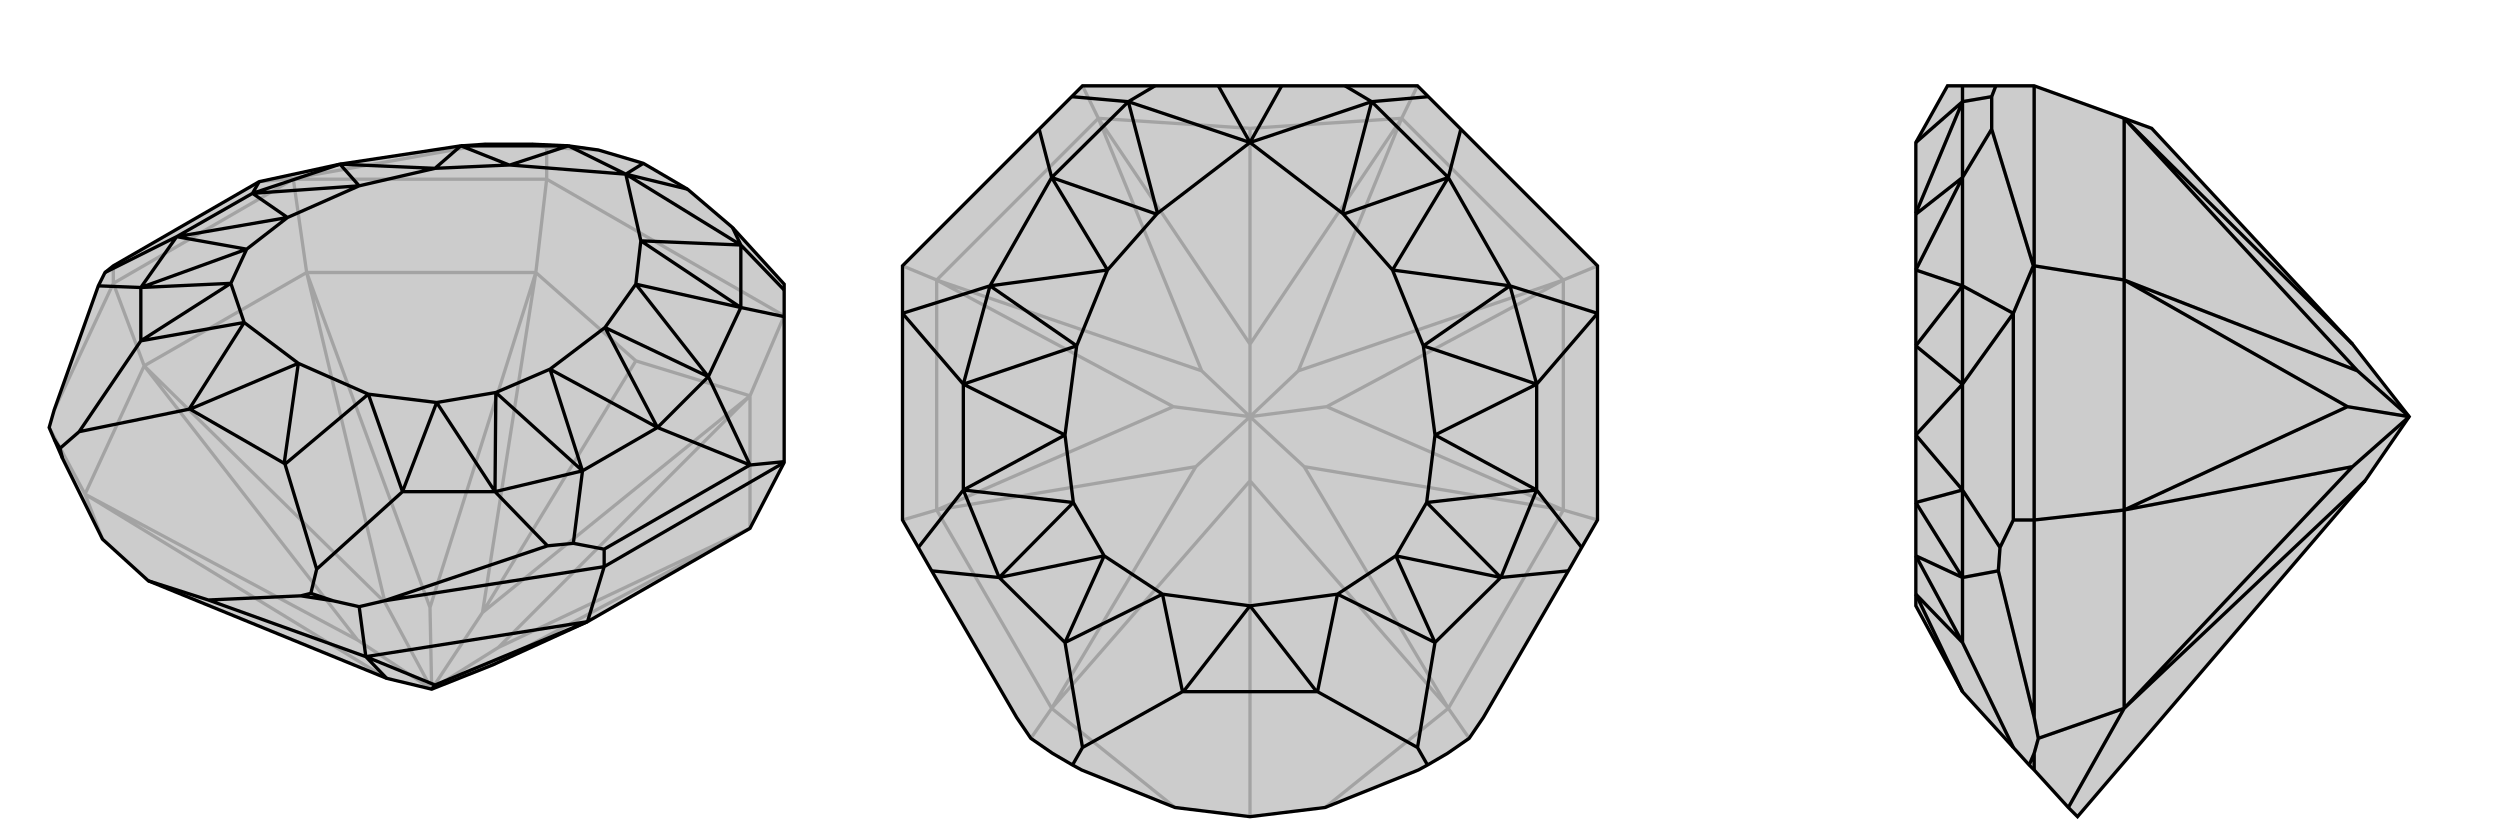
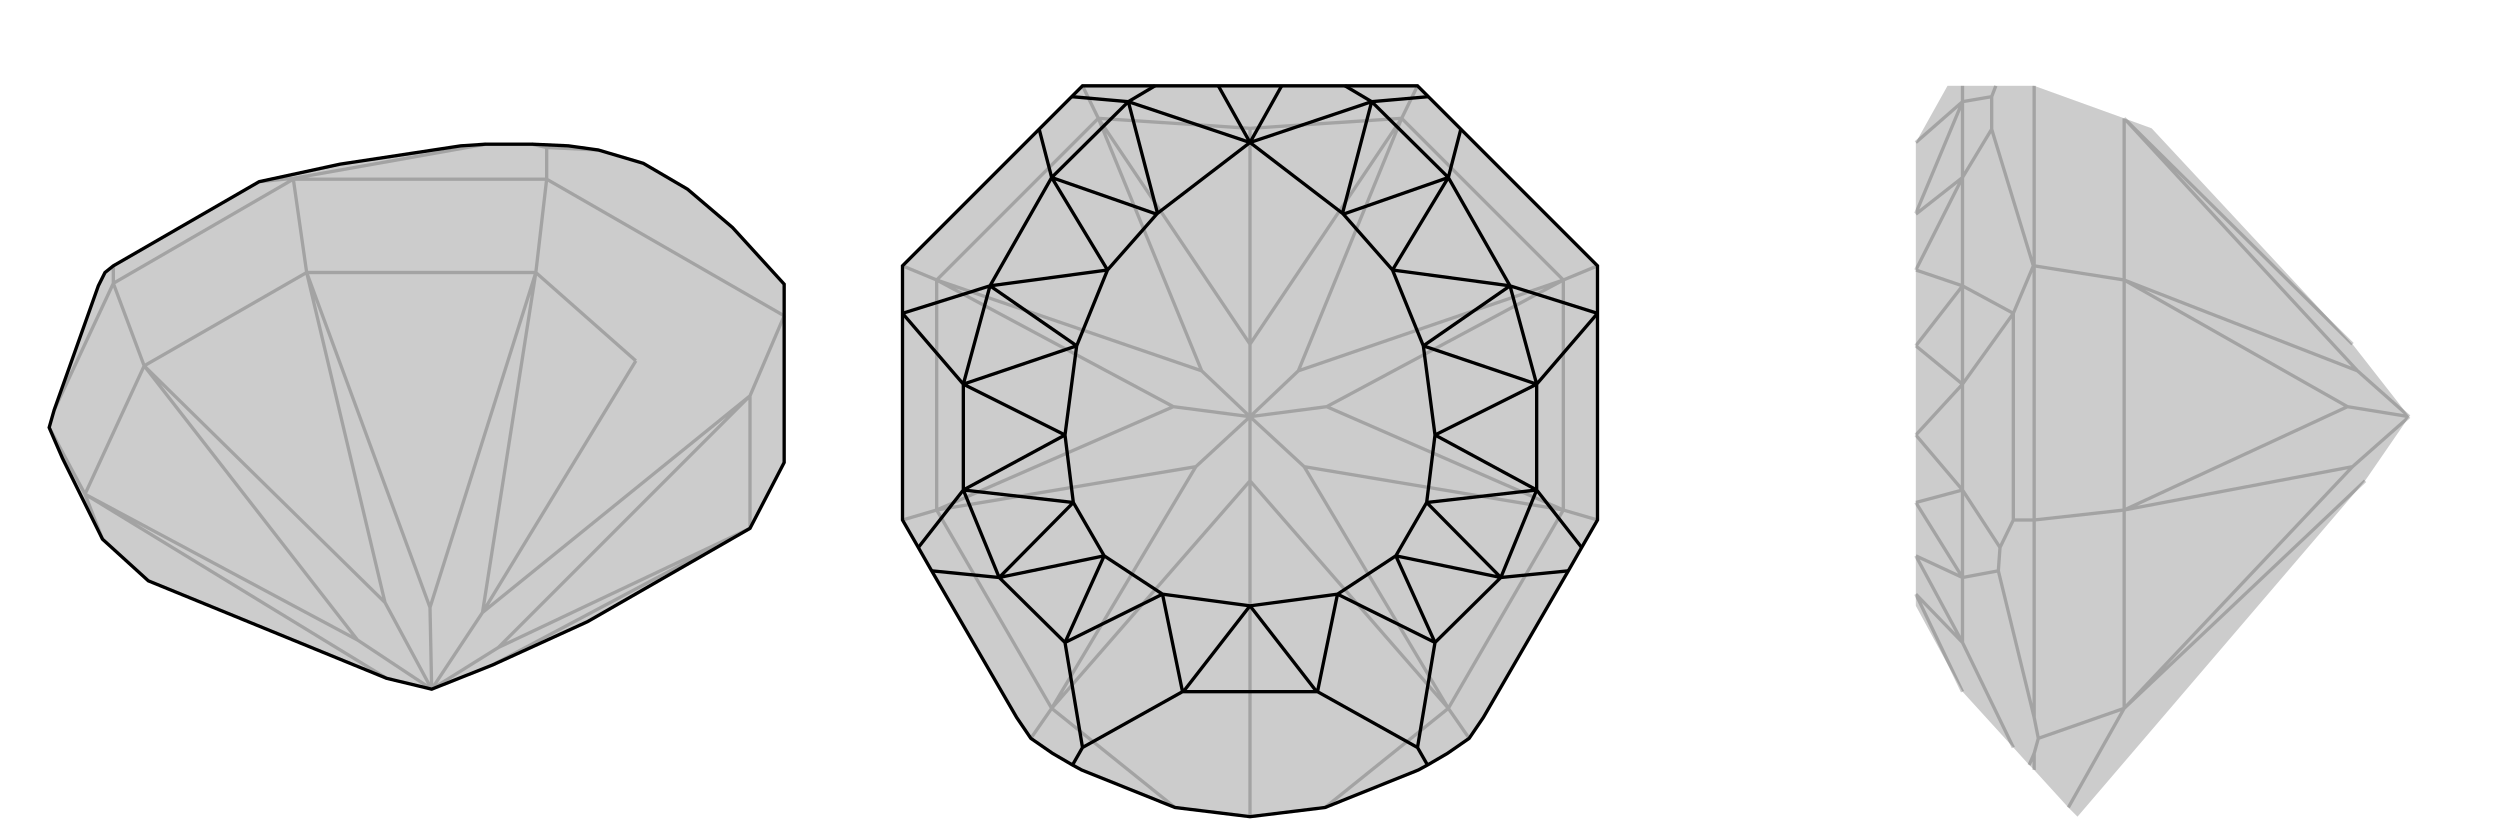
<svg xmlns="http://www.w3.org/2000/svg" viewBox="0 0 3000 1000">
  <g stroke="currentColor" stroke-width="4" fill="none" transform="translate(18 7)">
    <path fill="currentColor" stroke="none" fill-opacity=".2" d="M882,627L923,548L923,547L923,373L923,341L923,334L861,266L807,220L754,189L700,173L664,168L620,166L565,166L535,168L390,190L293,211L118,312L108,320L100,336L47,485L41,506L47,520L57,543L105,640L160,690L446,807L500,820L573,791L687,739z" />
-     <path stroke-opacity=".2" d="M745,426L561,728M118,333L118,312M334,208L334,207M638,208L638,170M84,586L105,640M84,586L155,432M118,333L47,485M84,586L41,506M155,432L350,320M118,333L334,208M155,432L118,333M882,627L882,468M350,320L625,320M334,208L638,208M334,208L350,320M882,468L745,426M625,320L745,426M923,372L638,208M923,372L882,468M638,208L625,320M84,586L411,761M84,586L446,807M155,432L411,761M155,432L444,716M411,761L500,820M882,627L580,770M882,627L573,791M350,320L498,722M350,320L444,716M444,716L500,820M882,468L580,770M882,468L561,728M500,820L580,770M625,320L498,722M625,320L561,728M500,820L498,722M561,728L500,820M638,170L620,166M638,170L700,173M334,207L293,211M334,207L565,166" />
+     <path stroke-opacity=".2" d="M745,426L561,728M118,333L118,312M334,208L334,207M638,208L638,170M84,586L105,640M84,586L155,432M118,333L47,485M84,586L41,506M155,432L350,320M118,333L334,208M155,432L118,333M882,627L882,468M350,320L625,320M334,208L638,208M334,208L350,320M882,468M625,320L745,426M923,372L638,208M923,372L882,468M638,208L625,320M84,586L411,761M84,586L446,807M155,432L411,761M155,432L444,716M411,761L500,820M882,627L580,770M882,627L573,791M350,320L498,722M350,320L444,716M444,716L500,820M882,468L580,770M882,468L561,728M500,820L580,770M625,320L498,722M625,320L561,728M500,820L498,722M561,728L500,820M638,170L620,166M638,170L700,173M334,207L293,211M334,207L565,166" />
    <path d="M882,627L923,548L923,547L923,373L923,341L923,334L861,266L807,220L754,189L700,173L664,168L620,166L565,166L535,168L390,190L293,211L118,312L108,320L100,336L47,485L41,506L47,520L57,543L105,640L160,690L446,807L500,820L573,791L687,739z" />
-     <path d="M707,673L707,652M421,781L232,713M382,714L343,708M421,781L687,739M707,673L443,714M421,781L413,721M707,673L923,548M687,739L707,673M421,781L504,815M421,781L446,807M687,739L504,815M504,815L500,820M923,547L882,551M707,652L670,645M707,652L882,551M382,714L355,705M443,714L639,648M382,714L413,721M443,714L413,721M47,520L54,531M160,690L232,713M343,708L355,705M57,543L54,531M232,713L343,708M355,705L362,676M54,531L77,511M923,341L871,287M923,373L871,362M882,551L832,445M882,551L771,506M293,211L285,225M670,645L639,648M670,645L681,558M639,648L576,583M108,320L194,277M100,336L151,338M362,676L465,583M362,676L324,550M77,511L151,402M77,511L209,484M861,266L871,287M807,220L733,202M754,189L733,202M871,362L871,287M535,168L664,168M871,362L832,445M832,445L771,506M390,190L285,225M771,506L681,558M285,225L194,277M681,558L576,583M194,277L151,338M576,583L465,583M151,338L151,402M871,287L733,202M871,287L751,282M664,168L733,202M664,168L594,191M871,362L751,282M871,362L745,334M535,168L593,191M535,168L504,195M832,445L745,334M832,445L708,386M390,190L504,195M390,190L413,216M771,506L708,386M771,506L642,436M285,225L413,216M285,225L327,254M681,558L642,436M681,558L577,464M194,277L327,254M194,277L278,292M576,583L577,464M576,583L506,476M151,338L278,292M151,338L259,333M465,583L424,466M465,583L506,476M151,402L275,380M151,402L259,333M751,282L751,282M594,191L593,191M733,202L751,282M733,202L594,191M745,334L751,282M504,195L593,191M745,334L708,386M504,195L413,216M708,386L642,436M413,216L327,254M642,436L577,464M327,254L278,292M506,476L577,464M259,333L278,292M506,476L424,466M259,333L275,380M324,550L323,549M324,550L424,466M424,466L340,429M209,484L210,484M209,484L275,380M275,380L340,429M323,549L210,484M340,429L323,549M340,429L210,484" />
  </g>
  <g stroke="currentColor" stroke-width="4" fill="none" transform="translate(1000 0)">
    <path fill="currentColor" stroke="none" fill-opacity=".2" d="M714,116L753,155L917,319L917,376L917,624L898,657L882,685L780,861L763,886L737,904L713,918L702,924L590,969L500,980L410,969L298,924L287,918L263,904L237,886L220,861L118,685L102,657L83,624L83,376L83,319L247,155L286,116L299,103L386,103L462,103L538,103L614,103L701,103z" />
    <path stroke-opacity=".2" d="M500,577L500,980M500,154L500,413M738,850L590,969M262,850L410,969M738,850L876,612M738,850L763,886M262,850L124,612M262,850L237,886M876,612L876,336M876,612L917,624M124,612L124,336M124,612L83,624M876,336L682,142M917,319L876,336M124,336L318,142M83,319L124,336M682,142L500,154M318,142L500,154M701,103L682,142M299,103L318,142M738,850L565,560M738,850L500,577M262,850L435,560M262,850L500,577M500,577L500,500M876,612L565,560M876,612L592,488M565,560L500,500M124,612L435,560M124,612L408,488M435,560L500,500M876,336L558,445M876,336L592,488M592,488L500,500M124,336L442,445M124,336L408,488M408,488L500,500M682,142L558,445M682,142L500,413M500,500L558,445M318,142L442,445M318,142L500,413M500,500L442,445M500,413L500,500" />
    <path d="M714,116L753,155L917,319L917,376L917,624L898,657L882,685L780,861L763,886L737,904L713,918L702,924L590,969L500,980L410,969L298,924L287,918L263,904L237,886L220,861L118,685L102,657L83,624L83,376L83,319L247,155L286,116L299,103L386,103L462,103L538,103L614,103L701,103z" />
    <path d="M713,918L701,897M287,918L299,897M714,116L646,122M753,155L738,213M286,116L354,122M247,155L262,213M917,376L812,343M917,376L844,461M83,376L188,343M83,376L156,461M898,657L844,588M882,685L801,693M102,657L156,588M118,685L199,693M701,897L722,771M701,897L581,830M299,897L278,771M299,897L419,830M614,103L646,122M538,103L500,171M386,103L354,122M462,103L500,171M738,213L646,122M262,213L354,122M738,213L812,343M262,213L188,343M812,343L844,461M188,343L156,461M844,461L844,588M156,461L156,588M844,588L801,693M156,588L199,693M801,693L722,771M199,693L278,771M646,122L500,171M646,122L611,256M354,122L500,171M354,122L389,256M738,213L612,257M738,213L671,324M262,213L388,257M262,213L329,324M812,343L671,324M812,343L708,415M188,343L329,324M188,343L292,415M844,461L708,415M844,461L722,522M156,461L292,415M156,461L278,522M844,588L722,522M844,588L712,603M156,588L278,522M156,588L288,603M801,693L712,603M801,693L675,667M199,693L288,603M199,693L325,667M722,771L605,713M722,771L675,667M278,771L395,713M278,771L325,667M611,256L612,257M389,256L388,257M500,171L611,256M500,171L389,256M671,324L612,257M329,324L388,257M671,324L708,415M329,324L292,415M708,415L722,522M292,415L278,522M722,522L712,603M278,522L288,603M675,667L712,603M325,667L288,603M675,667L605,713M325,667L395,713M581,830L580,830M581,830L605,713M605,713L500,727M419,830L420,830M419,830L395,713M395,713L500,727M580,830L420,830M500,727L580,830M500,727L420,830" />
  </g>
  <g stroke="currentColor" stroke-width="4" fill="none" transform="translate(2000 0)">
    <path fill="currentColor" stroke="none" fill-opacity=".2" d="M549,142L582,154L823,413L891,500L838,577L493,980L482,969L441,924L435,918L416,897L355,830L355,830L299,727L299,713L299,667L299,603L299,522L299,415L299,324L299,257L299,256L299,171L337,103L355,103L395,103L441,103z" />
    <path stroke-opacity=".2" d="M441,624L416,624M441,319L440,319M549,850L482,969M441,904L441,924M549,850L549,612M441,624L441,861M549,850L446,886M549,612L549,336M441,624L441,319M549,612L441,624M549,336L549,142M441,319L441,103M441,319L549,336M549,850L823,560M549,850L838,577M549,612L823,560M549,612L817,488M823,560L891,500M549,336L829,445M549,336L817,488M817,488L891,500M549,142L829,445M549,142L823,413M891,500L829,445M395,103L390,116M440,319L416,376M440,319L390,155M416,624L400,657M416,624L416,376M441,904L435,918M441,861L398,685M441,904L446,886M441,861L446,886M390,116L390,155M390,116L355,122M390,155L355,213M416,376L355,343M416,376L355,461M400,657L398,685M400,657L355,588M398,685L355,693M416,897L355,771M355,103L355,122M355,213L355,122M355,213L355,343M355,343L355,461M355,461L355,588M355,588L355,693M355,693L355,771M355,122L299,171M355,122L299,256M355,213L299,257M355,213L299,324M355,343L299,324M355,343L299,415M355,461L299,415M355,461L299,522M355,588L299,522M355,588L299,603M355,693L299,603M355,693L299,667M355,771L299,713M355,771L299,667M355,830L299,713" />
-     <path d="M549,142L582,154L823,413L891,500L838,577L493,980L482,969L441,924L435,918L416,897L355,830L355,830L299,727L299,713L299,667L299,603L299,522L299,415L299,324L299,257L299,256L299,171L337,103L355,103L395,103L441,103z" />
-     <path d="M441,624L416,624M441,319L440,319M549,850L482,969M441,904L441,924M549,850L549,612M441,624L441,861M549,850L446,886M549,612L549,336M441,624L441,319M549,612L441,624M549,336L549,142M441,319L441,103M441,319L549,336M549,850L823,560M549,850L838,577M549,612L823,560M549,612L817,488M823,560L891,500M549,336L829,445M549,336L817,488M817,488L891,500M549,142L829,445M549,142L823,413M891,500L829,445M395,103L390,116M440,319L416,376M440,319L390,155M416,624L400,657M416,624L416,376M441,904L435,918M441,861L398,685M441,904L446,886M441,861L446,886M390,116L390,155M390,116L355,122M390,155L355,213M416,376L355,343M416,376L355,461M400,657L398,685M400,657L355,588M398,685L355,693M416,897L355,771M355,103L355,122M355,213L355,122M355,213L355,343M355,343L355,461M355,461L355,588M355,588L355,693M355,693L355,771M355,122L299,171M355,122L299,256M355,213L299,257M355,213L299,324M355,343L299,324M355,343L299,415M355,461L299,415M355,461L299,522M355,588L299,522M355,588L299,603M355,693L299,603M355,693L299,667M355,771L299,713M355,771L299,667M355,830L299,713" />
  </g>
</svg>